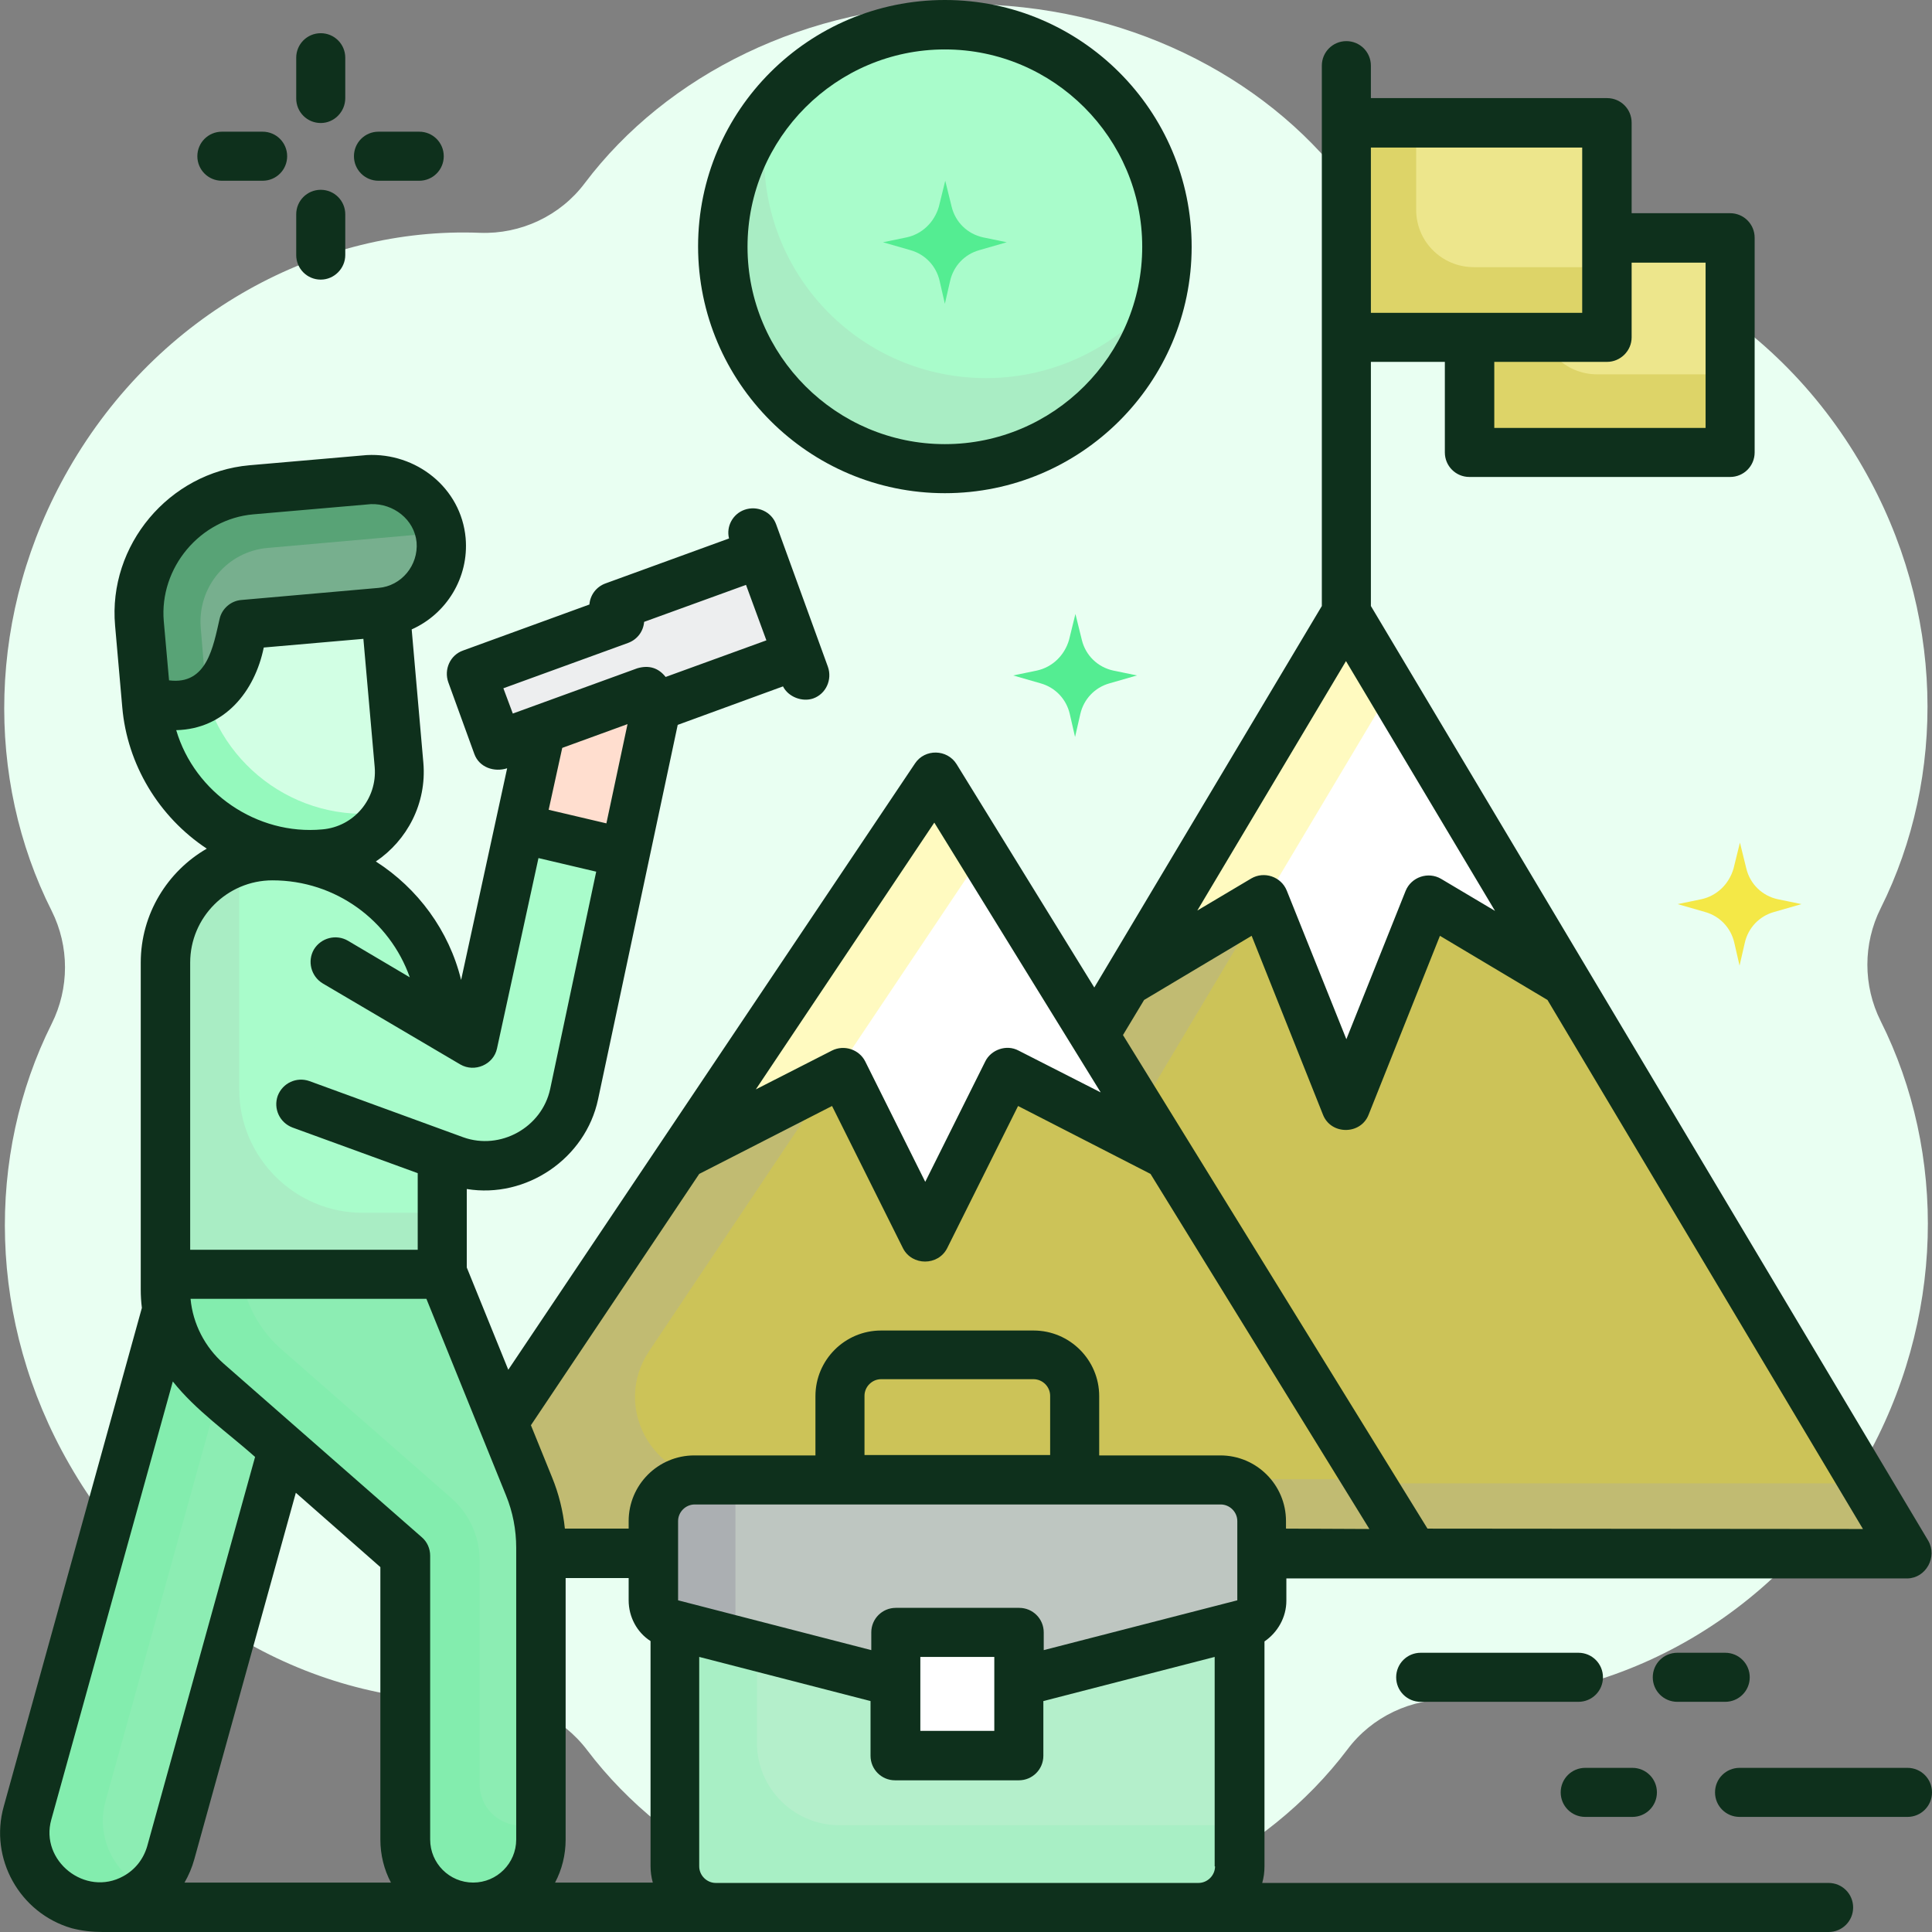
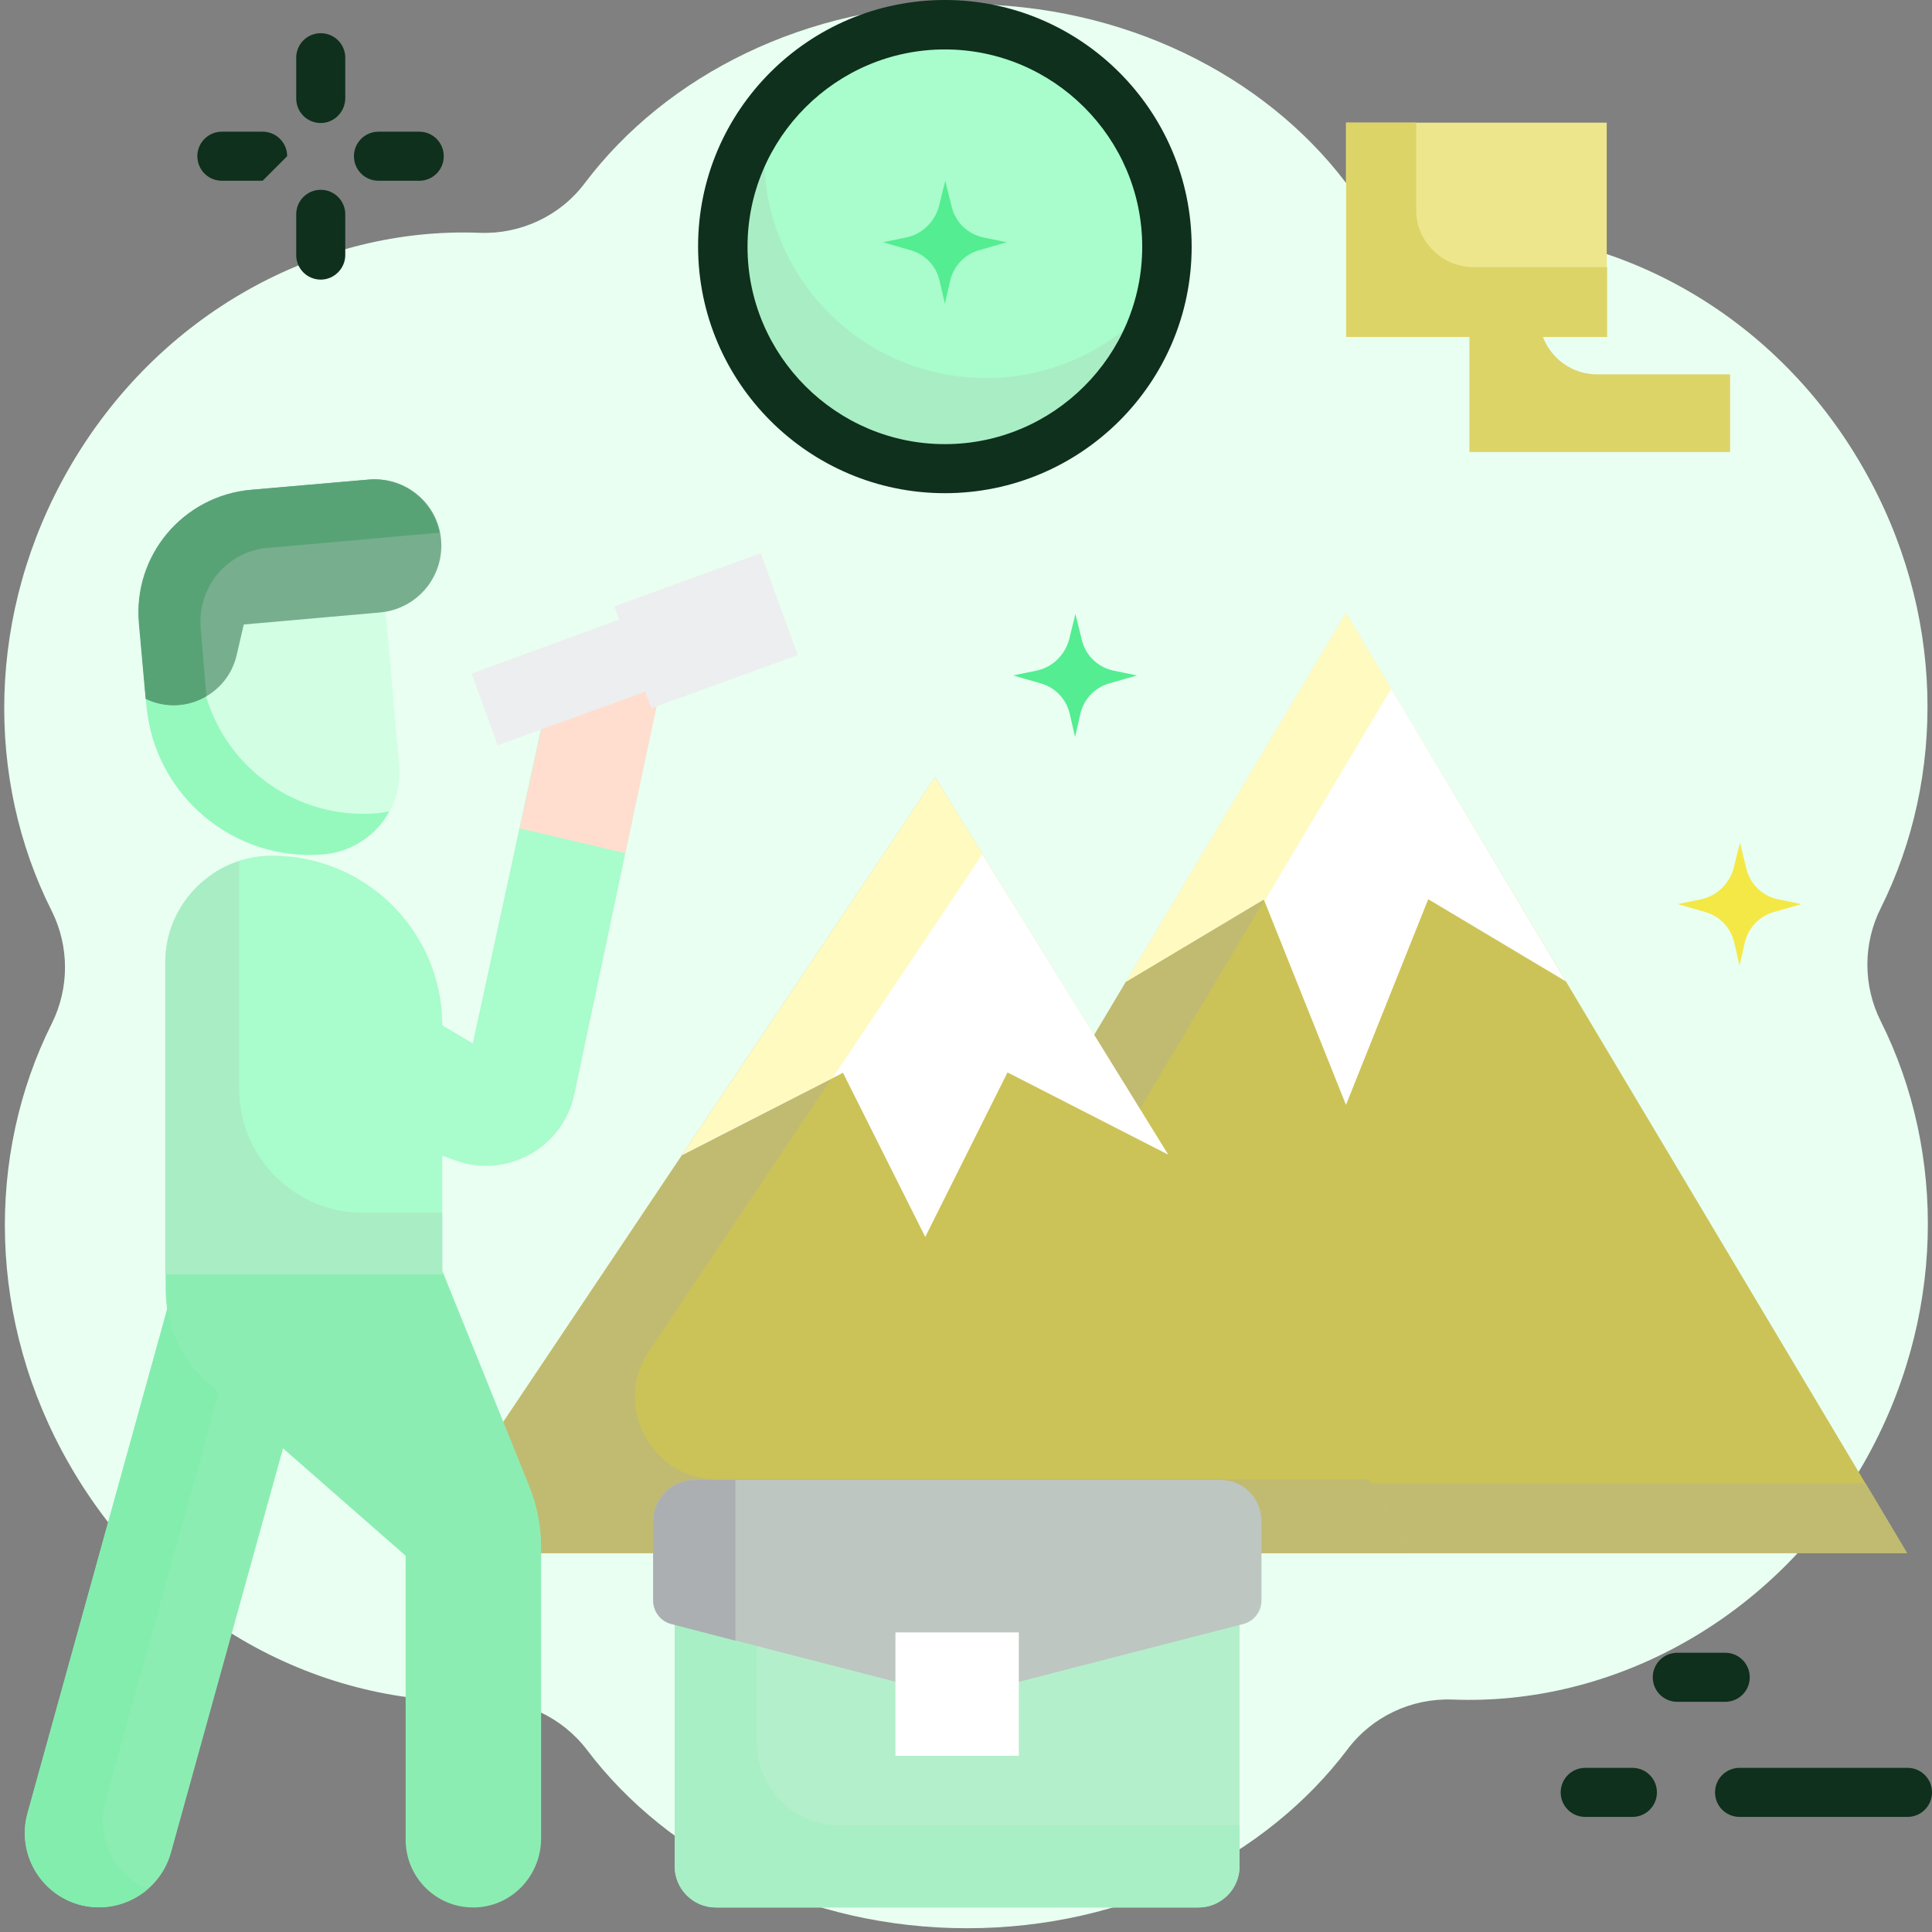
<svg xmlns="http://www.w3.org/2000/svg" version="1.1" id="Layer_1" x="0px" y="0px" viewBox="0 0 512 512" style="enable-background:new 0 0 512 512;" xml:space="preserve">
  <rect x="0" y="0" width="512" height="512" fill="#808080" stroke="none" />
  <style type="text/css">
	.st0{fill:#E9FFF2;}
	.st1{fill:#54ED92;}
	.st2{fill:#F4E847;}
	.st3{fill:#FFFFFF;}
	.st4{fill:#CCC358;}
	.st5{fill:#C1BB72;}
	.st6{fill:#FFFAC0;}
	.st7{fill:#EDE68C;}
	.st8{fill:#DDD468;}
	.st9{fill:#8CEDB3;}
	.st10{fill:#83EDAE;}
	.st11{fill:#A9FCCB;}
	.st12{fill:#A9EDC4;}
	.st13{fill:#FFDECF;}
	.st14{fill:#EDEEEF;}
	.st15{fill:#D2FFE4;}
	.st16{fill:#95F9BD;}
	.st17{fill:#77AF8E;}
	.st18{fill:#58A376;}
	.st19{fill:#B4EFCB;}
	.st20{fill:#A8EFC5;}
	.st21{fill:#BEC6C1;}
	.st22{fill:#ABAFB2;}
	.st23{fill:#0E301C;}
</style>
  <g>
    <g>
      <g>
        <g>
          <g>
            <path class="st0" d="M498.4,270.6c-4.7-9.4-4.7-20.5,0-29.9c17.4-34.8,17.1-78.9-4.7-116.8c-23.8-41.6-66.9-64.4-109.4-62.6       c-10.8,0.5-21.2-4.4-27.8-13.1C334.9,19.9,297.8,1.1,255.8,1.1c-42.1,0-79.2,18.8-100.8,47.4c-6.5,8.7-17,13.6-27.8,13.2       c-42.3-1.7-85.2,21.1-109,62.6c-21.8,38-22.1,82.2-4.5,117.1c4.7,9.4,4.7,20.5,0,29.9c-17.4,34.8-17.1,78.9,4.7,116.8       c23.8,41.6,66.9,64.4,109.4,62.6c10.8-0.5,21.2,4.4,27.8,13.1c21.6,28.5,58.6,47.2,100.7,47.2c42.1,0,79.2-18.8,100.8-47.4       c6.5-8.7,17-13.6,27.8-13.2c42.3,1.7,85.2-21.1,109-62.6C515.6,349.8,515.9,305.5,498.4,270.6L498.4,270.6z" />
          </g>
        </g>
        <g>
          <path class="st1" d="M274.8,177.7l-6.3,1.3l7.3,2.1c3.9,1.1,6.8,4.2,7.7,8.1l1.4,6.1l1.4-6.1c0.9-3.9,3.8-7,7.7-8.1l7.3-2.1      l-6.3-1.3c-4.1-0.9-7.3-4-8.3-8.1l-1.7-6.9l-1.7,6.9C282.1,173.7,278.9,176.8,274.8,177.7L274.8,177.7z" />
        </g>
        <g>
          <path class="st2" d="M450.9,238.3l-6.3,1.3l7.3,2.1c3.9,1.1,6.8,4.2,7.7,8.1l1.4,6.1l1.4-6.1c0.9-3.9,3.8-7,7.7-8.1l7.3-2.1      l-6.3-1.3c-4.1-0.9-7.3-4-8.3-8.1l-1.7-6.9l-1.7,6.9C458.2,234.3,455,237.4,450.9,238.3L450.9,238.3z" />
        </g>
      </g>
      <g>
        <g>
          <g>
            <g>
-               <path class="st3" d="M505.4,411.6H208.1l148.6-249.2L505.4,411.6z" />
-             </g>
+               </g>
            <g>
              <path class="st4" d="M505.4,411.6H208.1l148.6-249.2L505.4,411.6z" />
            </g>
            <g>
              <path class="st5" d="M272.4,343.7l96.2-161.3l-11.9-20L208.1,411.6h297.3l-11-18.5H300.5C275.1,393.1,259.4,365.5,272.4,343.7        z" />
            </g>
            <g>
              <g>
                <g>
                  <path class="st3" d="M356.7,292.8l21.8-54.5l36.5,21.8l-58.3-97.8l-58.3,97.8l36.5-21.8L356.7,292.8z" />
                </g>
              </g>
              <g>
                <path class="st6" d="M298.4,260.2l36.5-21.8l0.2,0.4l33.6-56.3l-12-20.1L298.4,260.2z" />
              </g>
            </g>
          </g>
          <g>
            <g>
              <path class="st4" d="M374.7,411.6H110.1L247.8,206L374.7,411.6z" />
            </g>
            <g>
              <path class="st5" d="M172,358.1l88.3-131.9L247.8,206L110.1,411.6h264.6L362.6,392H190.1C172.7,392,162.3,372.6,172,358.1z" />
            </g>
            <g>
              <g>
                <path class="st3" d="M245.2,327.8l21.8-43.6l42.6,21.8L247.8,206l-67,100.1l42.6-21.8L245.2,327.8z" />
              </g>
            </g>
            <g>
              <path class="st6" d="M180.8,306l39.8-20.3l39.8-59.4L247.8,206L180.8,306z" />
            </g>
          </g>
        </g>
        <g>
          <g>
-             <path class="st7" d="M389.4,63h69.1v56.8h-69.1V63z" />
-           </g>
+             </g>
          <g>
            <path class="st8" d="M407.9,83.9V63h-18.5v56.8h69.1V99.2h-35.3C414.8,99.2,407.9,92.3,407.9,83.9z" />
          </g>
          <g>
            <path class="st7" d="M356.7,32.5h69.1v56.8h-69.1V32.5z" />
          </g>
          <g>
            <path class="st8" d="M375.3,55.6V32.5h-18.5v56.8h69.1V70.8h-35.3C382.1,70.8,375.3,64,375.3,55.6z" />
          </g>
        </g>
      </g>
      <g>
        <g>
          <g>
            <path class="st9" d="M20.8,504.7c-10.4-3-16.4-13.8-13.5-24.2L51,322.8l37.9,10.9L45.3,491C42.3,501.6,31.3,507.7,20.8,504.7       L20.8,504.7z" />
          </g>
          <g>
            <path class="st10" d="M28,477.2l41.4-149.1L51,322.8L7.3,480.5c-2.9,10.4,3.2,21.2,13.5,24.2c6.7,1.9,13.5,0.1,18.4-4.1       C30.2,496.8,25.3,486.8,28,477.2L28,477.2z" />
          </g>
          <g>
            <path class="st9" d="M125.4,505.5c-9.9,0-17.9-8-17.9-18v-75.2l-52.5-46c-7.1-6.2-11.1-15.2-11.1-24.6v-12.6l69.6-1.5       l26.7,66.1c2.1,5.2,3.2,10.7,3.2,16.3v77.3C143.3,497.4,135.3,505.5,125.4,505.5z" />
          </g>
          <g>
-             <path class="st10" d="M127.1,472.8v-59.3c0-6.3-2.7-12.2-7.4-16.4l-45.1-39.5c-7.1-6.2-11.1-15.2-11.1-24.6v-4.2l-19.6,0.4       v12.6c0,9.4,4.1,18.4,11.1,24.6l52.5,46v75.2c0,9.9,8,17.9,17.9,17.9s17.9-8,17.9-17.9v-3.8H138       C131.9,483.7,127.1,478.8,127.1,472.8L127.1,472.8z" />
-           </g>
+             </g>
          <g>
            <path class="st11" d="M72.1,226.8c-15.6,0-28.3,12.7-28.3,28.3v82.6h73.4v-65.8C117.2,247,97.1,226.8,72.1,226.8z" />
          </g>
          <g>
            <path class="st11" d="M72.1,226.8c-5.8,0-11.2,1.7-15.7,4.7v19.6c4.5-3,9.9-4.7,15.7-4.7c24.9,0,45.1,20.2,45.1,45.1v-19.6       C117.2,247,97.1,226.8,72.1,226.8L72.1,226.8z" />
          </g>
          <g>
            <path class="st12" d="M63.4,288.7v-60.5c-11.4,3.7-19.6,14.3-19.6,26.9v82.6h73.4v-16.3H96.1C78.1,321.4,63.4,306.7,63.4,288.7       L63.4,288.7z" />
          </g>
          <g>
            <path class="st11" d="M88.8,255l36.5,21.5l22.1-101.9l29.2,0L152.2,290c-3,14.2-18,22.5-31.6,17.5l-40.8-14.9" />
          </g>
          <path class="st13" d="M176.7,174.6l-29.2,0l-9.8,44.9l28,6.6L176.7,174.6z" />
        </g>
        <path class="st14" d="M162.8,160.7l1.3,3.5L125,178.5l6.9,19l39.1-14.2l1.6,4.4l38.8-14.1l-9.8-27L162.8,160.7z" />
        <g>
          <g>
            <g>
              <path class="st15" d="M85.9,226.4c-23.9,2.1-45-15.6-47.1-39.5l-1.4-16.1c-1.6-18,11.7-33.8,29.7-35.3h0        c18-1.6,33.8,11.7,35.4,29.7l3.3,37.7C106.8,214.8,97.9,225.3,85.9,226.4L85.9,226.4z" />
            </g>
            <g>
              <path class="st16" d="M100.1,215.5c-23.9,2.1-45-15.6-47.1-39.5l-1.4-16.1c-0.7-8.3,1.7-16.1,6.3-22.3        c-13.1,5.2-21.8,18.5-20.5,33.2l1.4,16.1c2.1,23.9,23.2,41.6,47.1,39.5c7.6-0.7,13.9-5.2,17.3-11.4        C102.2,215.2,101.2,215.4,100.1,215.5z" />
            </g>
          </g>
          <g>
            <g>
              <path class="st17" d="M97.7,127.1l-31.1,2.7c-18,1.6-31.3,17.4-29.7,35.4l1.8,20c9.8,4.7,21.5-0.9,24-11.5l1.9-8.2l36.2-3.2        c9.7-0.9,16.9-9.4,16.1-19.2C116.1,133.4,107.5,126.2,97.7,127.1z" />
            </g>
            <g>
              <path class="st18" d="M53.2,166.4c-0.9-10.8,7-20.3,17.8-21.2l44.1-3.9c0.5,0,1-0.1,1.4-0.1c-1.8-8.7-9.8-14.9-18.9-14.1        l-31.1,2.7c-18,1.6-31.3,17.4-29.7,35.4l1.8,20c5.4,2.6,11.4,2.1,16.1-0.7L53.2,166.4z" />
            </g>
          </g>
        </g>
      </g>
      <g>
        <g>
          <path class="st19" d="M328.5,403.7H178.8v90.9c0,6,4.9,10.9,10.9,10.9h127.9c6,0,10.9-4.9,10.9-10.9V403.7z" />
        </g>
        <g>
          <path class="st20" d="M200.6,461.9v-58.2h-21.8v90.9c0,6,4.9,10.9,10.9,10.9h127.9c6,0,10.9-4.9,10.9-10.9v-10.9H222.4      C210.4,483.7,200.6,473.9,200.6,461.9z" />
        </g>
        <g>
          <path class="st21" d="M323.4,392.2H184c-6,0-10.9,4.9-10.9,10.9v21c0,3,2,5.6,4.9,6.3l75.7,19.5l75.7-19.5      c2.9-0.7,4.9-3.3,4.9-6.3v-21C334.3,397,329.4,392.2,323.4,392.2z" />
        </g>
        <g>
          <path class="st22" d="M194.9,392.2H184c-6,0-10.9,4.9-10.9,10.9v21c0,3,2,5.6,4.9,6.3l16.9,4.4L194.9,392.2L194.9,392.2z" />
        </g>
        <path class="st3" d="M237.3,432.6H270v32.7h-32.7V432.6z" />
      </g>
      <g>
        <g>
          <g>
            <ellipse class="st11" cx="250.4" cy="65.4" rx="58.8" ry="58.8" />
          </g>
          <g>
            <path class="st12" d="M261.3,100.2c-32.5,0-58.8-26.3-58.8-58.8c0-4,0.4-7.9,1.2-11.7c-7.6,9.9-12.1,22.3-12.1,35.7       c0,32.5,26.3,58.8,58.8,58.8c28.5,0,52.2-20.2,57.6-47.1C297.3,91.1,280.4,100.2,261.3,100.2z" />
          </g>
          <g>
            <path class="st23" d="M250.4,130.7c-36,0-65.4-29.3-65.4-65.4S214.4,0,250.4,0s65.4,29.3,65.4,65.4S286.4,130.7,250.4,130.7z        M250.4,13.1c-28.8,0-52.3,23.5-52.3,52.3s23.5,52.3,52.3,52.3c28.8,0,52.3-23.5,52.3-52.3S279.2,13.1,250.4,13.1z" />
          </g>
        </g>
      </g>
      <g>
        <g>
          <path class="st23" d="M505.5,481.5h-44.5c-3.6,0-6.5-2.9-6.5-6.5s2.9-6.5,6.5-6.5h44.5c3.6,0,6.5,2.9,6.5,6.5      S509.1,481.5,505.5,481.5z" />
        </g>
        <g>
          <path class="st23" d="M432.6,481.5h-12.5c-3.6,0-6.5-2.9-6.5-6.5s2.9-6.5,6.5-6.5h12.5c3.6,0,6.5,2.9,6.5,6.5      S436.2,481.5,432.6,481.5z" />
        </g>
      </g>
      <g>
        <g>
-           <path class="st23" d="M418.3,451h-41.8c-3.6,0-6.5-2.9-6.5-6.5s2.9-6.5,6.5-6.5h41.8c3.6,0,6.5,2.9,6.5,6.5S421.9,451,418.3,451      z" />
-         </g>
+           </g>
        <g>
          <path class="st23" d="M457.2,451h-12.7c-3.6,0-6.5-2.9-6.5-6.5s2.9-6.5,6.5-6.5h12.7c3.6,0,6.5,2.9,6.5,6.5S460.8,451,457.2,451      z" />
        </g>
      </g>
      <g>
        <g>
          <path class="st23" d="M111.1,47.9h-10.8c-3.6,0-6.5-2.9-6.5-6.5s2.9-6.5,6.5-6.5h10.8c3.6,0,6.5,2.9,6.5,6.5      S114.7,47.9,111.1,47.9z" />
        </g>
        <g>
-           <path class="st23" d="M69.6,47.9H58.8c-3.6,0-6.5-2.9-6.5-6.5s2.9-6.5,6.5-6.5h10.8c3.6,0,6.5,2.9,6.5,6.5S73.2,47.9,69.6,47.9z      " />
+           <path class="st23" d="M69.6,47.9H58.8c-3.6,0-6.5-2.9-6.5-6.5s2.9-6.5,6.5-6.5h10.8c3.6,0,6.5,2.9,6.5,6.5z      " />
        </g>
        <g>
          <path class="st23" d="M85,74.1c-3.6,0-6.5-2.9-6.5-6.5V56.8c0-3.6,2.9-6.5,6.5-6.5c3.6,0,6.5,2.9,6.5,6.5v10.8      C91.5,71.1,88.6,74.1,85,74.1z" />
        </g>
        <g>
          <path class="st23" d="M85,32.6c-3.6,0-6.5-2.9-6.5-6.5V15.3c0-3.6,2.9-6.5,6.5-6.5c3.6,0,6.5,2.9,6.5,6.5V26      C91.5,29.6,88.6,32.6,85,32.6z" />
        </g>
      </g>
-       <path class="st23" d="M511,408.3L363.3,160.6V95.9h19.6v24c0,3.6,2.9,6.5,6.5,6.5h69.1c3.6,0,6.5-2.9,6.5-6.5V63    c0-3.6-2.9-6.5-6.5-6.5h-26.1v-24c0-3.6-2.9-6.5-6.5-6.5h-62.6v-8.6c0-3.6-2.9-6.5-6.5-6.5s-6.5,2.9-6.5,6.5v143.2l-60.3,101.1    l-36.5-59.2c-2.5-4-8.4-4.1-11-0.2L134.7,363l-11-27.1v-20.8c15.8,2.6,31.5-8.1,34.8-23.8l21.1-99.2l27.9-10.2    c1.4,2.8,5.1,4.2,8,3.2c3.4-1.2,5.1-5,3.9-8.4L205.7,139c-1.2-3.4-5-5.1-8.4-3.9c-3.1,1.1-4.9,4.4-4.1,7.6l-32.7,11.9    c-2.5,0.9-4.1,3.1-4.3,5.6l-33.5,12.2c-3.4,1.2-5.1,5-3.9,8.4l6.9,19c1.3,3.6,5.3,4.9,8.7,3.8l-12.2,56.1    c-3.2-13.1-11.5-24.3-22.6-31.4c8.3-5.6,13.5-15.4,12.6-26.1l-3.1-35.4c9.2-4.1,15.2-13.7,14.3-24.2c-1.2-13.4-13.2-22.7-26.2-22    l-31.1,2.7c-21.3,1.9-37.5,21.2-35.6,42.5l1.9,21.6c1.3,15.2,9.7,29.1,22.4,37.5c-10.4,6-17.5,17.3-17.5,30.2v86.7    c0,1.6,0.1,3.2,0.3,4.8L1,478.7C-2.9,492.5,5.2,507,19,511c2.7,0.7,5.4,1,8.2,1h457.4c3.6,0,6.5-2.9,6.5-6.5s-2.9-6.5-6.5-6.5    H334.5c0.4-1.4,0.6-2.8,0.6-4.4v-59.6c3.5-2.4,5.8-6.4,5.8-10.8v-5.9h164.6C510.4,418.2,513.5,412.6,511,408.3z M432.4,89.4V69.6    H452v43.8h-56V95.9h29.9C429.4,95.9,432.4,93,432.4,89.4L432.4,89.4z M363.3,39.1h56v43.8h-56V39.1z M356.7,175.2l39.5,66.2    l-14.3-8.5c-3.4-2-7.9-0.5-9.4,3.2l-15.7,39.3L341,236c-1.5-3.7-6-5.2-9.4-3.2l-14.3,8.5L356.7,175.2z M247.6,218l44.1,71.5    l-21.8-11.1c-3.2-1.7-7.3-0.2-8.8,2.9l-15.9,31.9l-15.9-31.9c-1.6-3.2-5.6-4.5-8.8-2.9l-20.2,10.3L247.6,218z M160.7,218.2    l-15.3-3.6l3.6-16.4l17.3-6.3L160.7,218.2z M133.4,182.4l33-12c2.5-0.9,4.1-3.1,4.3-5.6l27-9.8l5.4,14.7l-26.7,9.7    c-1.9-2.4-4.4-3.2-7.5-2.3l-33,12L133.4,182.4z M44.8,180.3l-1.4-15.7c-1.2-14.1,9.6-27.1,23.8-28.3l31.1-2.7    c5.9-0.2,11.5,4,12.1,10.1c0.5,6.1-4,11.6-10.1,12.1L64,159c-2.8,0.2-5.2,2.3-5.8,5C56.5,171.3,54.9,181.6,44.8,180.3z     M46.7,193.5c12.8-0.3,20.8-10.2,23.2-21.9l26.4-2.3l3,34c0.7,8.4-5.5,15.8-13.9,16.5C68.1,221.4,51.6,210.1,46.7,193.5z     M50.4,255.1c0-12,9.8-21.8,21.8-21.8c16.8,0,31.1,10.7,36.4,25.7l-16.4-9.7c-3.1-1.8-7.1-0.8-9,2.3c-1.8,3.1-0.8,7.1,2.3,9    l36.5,21.5c3.8,2.2,8.8,0,9.7-4.2l11-50.5L158,231l-12.2,57.6c-2.2,10.2-13.2,16.3-23,12.8L82,286.5c-3.4-1.2-7.1,0.5-8.4,3.9    c-1.2,3.4,0.5,7.1,3.9,8.4l33.2,12.1v20.3H50.4L50.4,255.1z M32.7,497.2c-10.1,5.6-22.2-4.1-19.1-15l32.2-116.1    c6,7.6,14.6,13.6,21.8,20L39,489.3C38,492.7,35.8,495.5,32.7,497.2L32.7,497.2z M48.9,498.9c1.1-1.9,2-4,2.6-6.2l26.9-97.1    l22.4,19.7v72.2c0,4.1,1,8,2.8,11.4H48.9z M136.8,487.5c0,6.3-5.1,11.4-11.4,11.4s-11.4-5.1-11.4-11.4v-75.2    c0-1.9-0.8-3.7-2.2-4.9l-52.5-46c-5-4.4-8.2-10.6-8.8-17.2H113l21.1,52.1c1.8,4.4,2.7,9.1,2.7,13.9V487.5z M147.1,498.9    c1.8-3.4,2.8-7.3,2.8-11.4v-69.3h16.7v5.9c0,4.4,2.2,8.5,5.8,10.8v59.6c0,1.5,0.2,3,0.6,4.4H147.1z M322,494.6    c0,2.4-2,4.4-4.4,4.4H189.7c-2.4,0-4.4-2-4.4-4.4v-55.5l45.4,11.7v14.5c0,3.6,2.9,6.5,6.5,6.5H270c3.6,0,6.5-2.9,6.5-6.5v-14.5    l45.4-11.7V494.6z M243.9,458.7v-19.6h19.6v19.6H243.9z M276.6,437.3v-4.7c0-3.6-2.9-6.5-6.5-6.5h-32.7c-3.6,0-6.5,2.9-6.5,6.5    v4.7l-51.2-13.2v-21c0-2.4,2-4.4,4.4-4.4h139.4c2.4,0,4.4,2,4.4,4.4l0,21L276.6,437.3z M229.1,385.6v-15.7c0-2.4,2-4.4,4.4-4.4    h40.4c2.4,0,4.4,2,4.4,4.4v15.7H229.1z M340.8,405.1v-2c0-9.6-7.8-17.4-17.4-17.4h-32.1v-15.7c0-9.6-7.8-17.4-17.4-17.4h-40.4    c-9.6,0-17.4,7.8-17.4,17.4v15.7H184c-9.6,0-17.4,7.8-17.4,17.4v2h-16.9c-0.5-4.7-1.6-9.2-3.4-13.6l-5.6-13.8l44.6-66.6l35.2-18    l18.8,37.7c2.4,4.7,9.3,4.7,11.7,0l18.8-37.7l35.1,18l58,94.1L340.8,405.1L340.8,405.1z M378.3,405.1l-80.7-130.8l5.6-9.3l28.5-17    l18.9,47.4c2.1,5.4,10,5.4,12.1,0l18.9-47.4l28.5,17l83.6,140.2L378.3,405.1z" />
    </g>
  </g>
  <g>
    <path class="st1" d="M240.3,62.9l-6.3,1.3l7.3,2.1c3.9,1.1,6.8,4.2,7.7,8.1l1.4,6.1l1.4-6.1c0.9-3.9,3.8-7,7.7-8.1l7.3-2.1   l-6.3-1.3c-4.1-0.9-7.3-4-8.3-8.1l-1.7-6.9l-1.7,6.9C247.6,58.9,244.4,62,240.3,62.9L240.3,62.9z" />
  </g>
</svg>